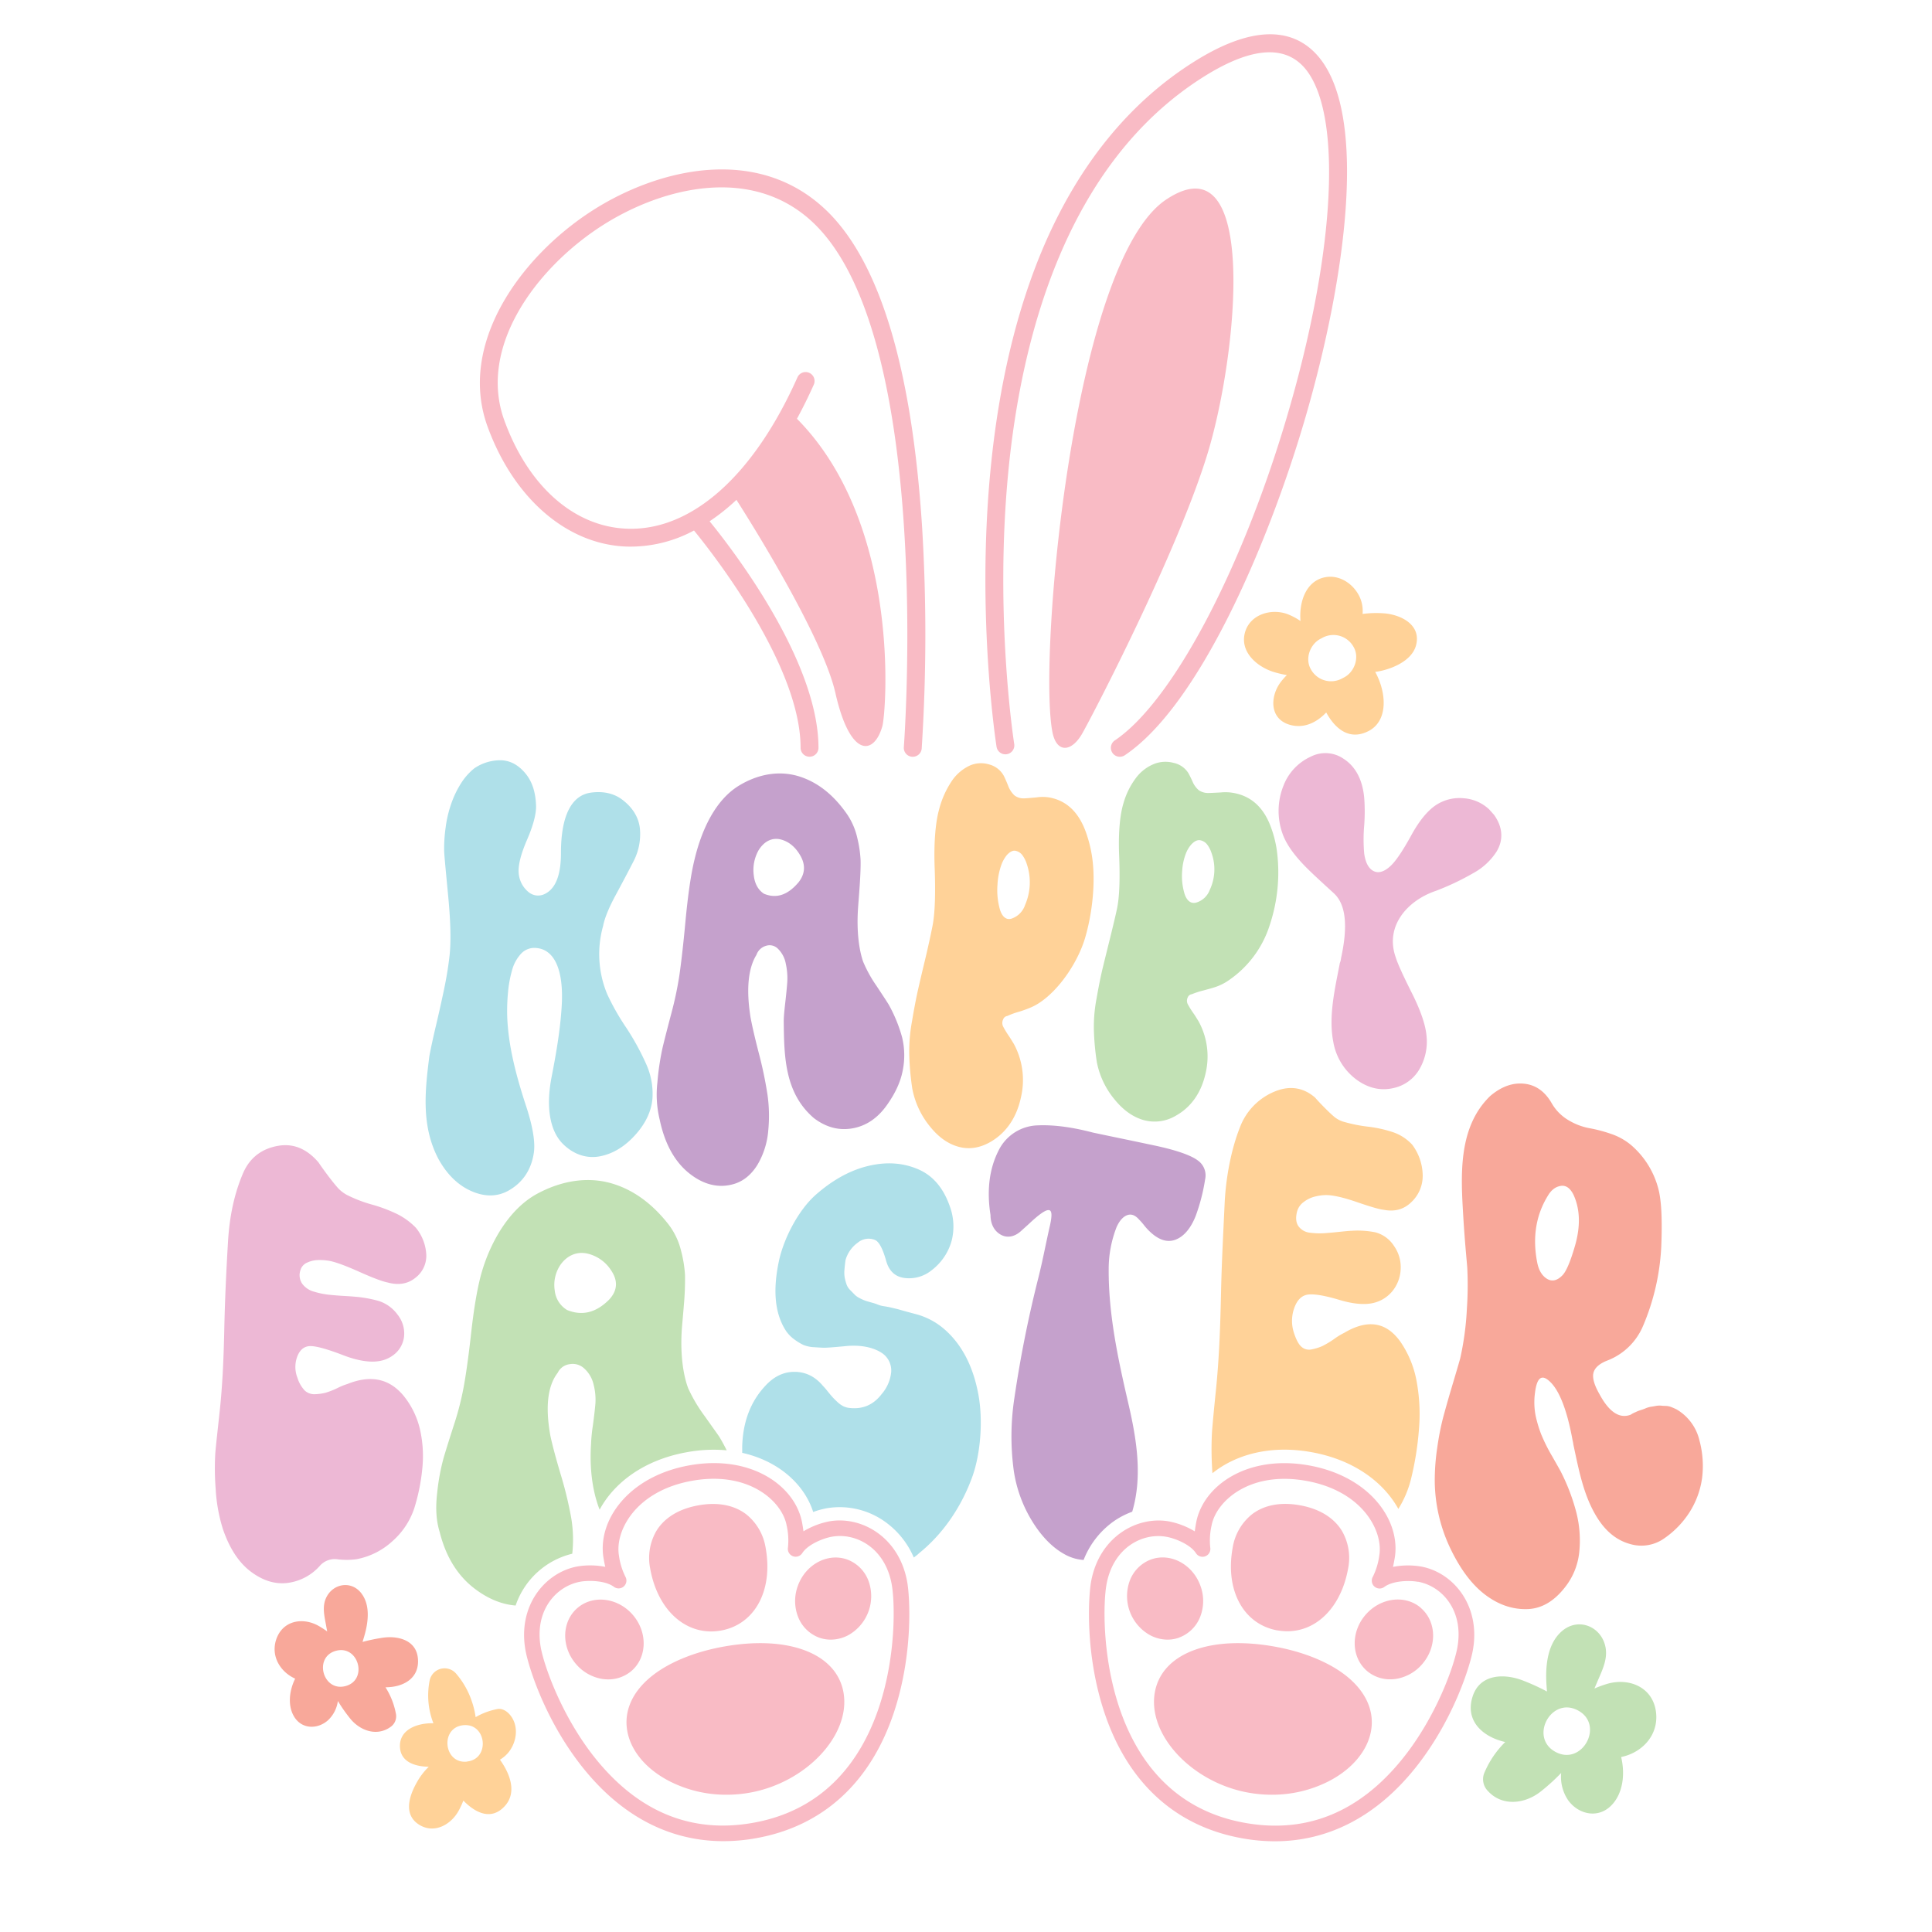
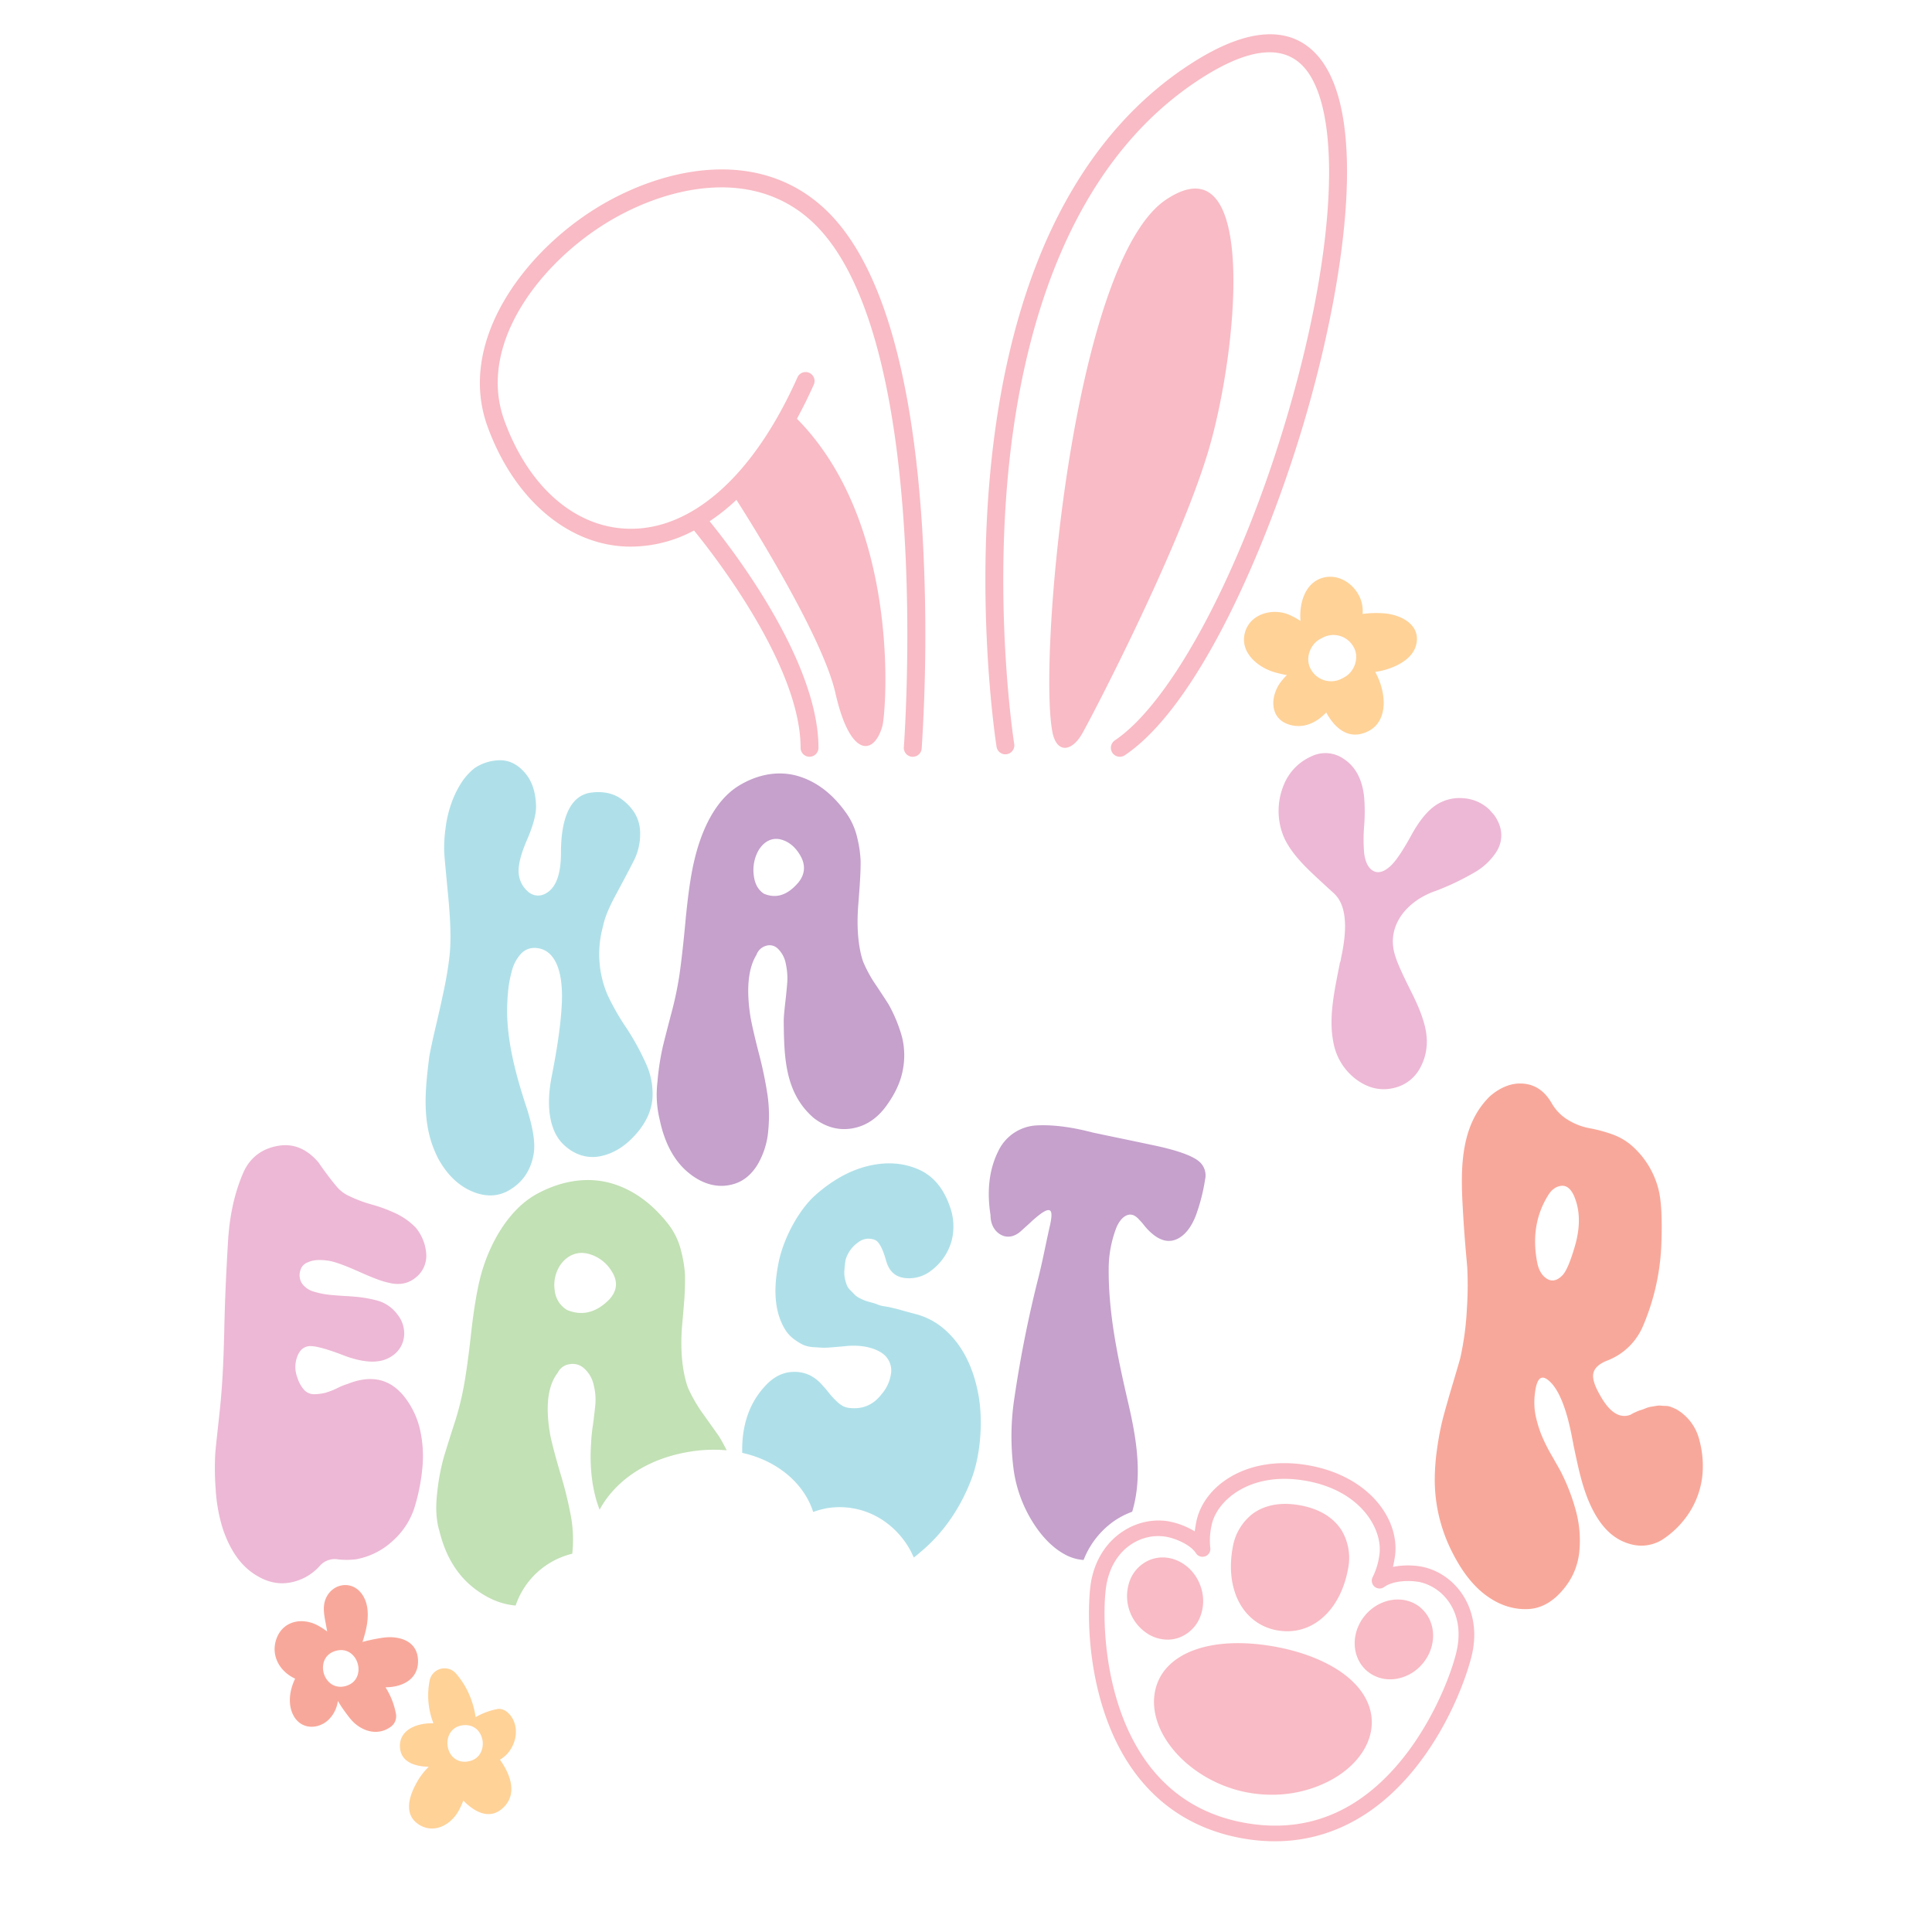
<svg xmlns="http://www.w3.org/2000/svg" id="Layer_1" data-name="Layer 1" viewBox="0 0 864 864">
  <defs>
    <style>.cls-1{fill:#f9bbc5;}.cls-2{fill:#afe0e9;}.cls-3{fill:#c5a1cc;}.cls-4{fill:#ffd298;}.cls-5{fill:#c2e1b5;}.cls-6{fill:#edb8d5;}.cls-7{fill:#f8a89a;}</style>
  </defs>
  <title>Easter</title>
  <path class="cls-1" d="M412.38,235.91a797,797,0,0,1-.19,98.83,4,4,0,0,1-4,3.69h-.31a4,4,0,0,1-3.68-4.3c.14-1.81,13.4-181.77-39.85-233.88-27.58-27-68.59-16.44-95.33.81-29.31,18.91-55.42,54.2-43.46,87,10.73,29.47,31.27,47.55,54.93,48.38,28.76,1,56.51-23.66,76.13-67.68a4,4,0,0,1,7.31,3.26c-2.39,5.36-4.91,10.43-7.53,15.25,46.75,47.16,39.92,131.26,38.2,137.45-3.58,12.88-14.31,14.79-21-14.79-5.8-25.7-39.39-78.79-44.26-86.4a91.82,91.82,0,0,1-12,9.59c9.49,11.63,48.67,62,48.69,101.29a4,4,0,0,1-4,4h0a4,4,0,0,1-4-4c0-37.38-40.44-88.35-47.67-97.17a60,60,0,0,1-30.14,7.19c-26.63-.93-50.45-21.48-62.17-53.63-13.46-36.95,14.74-75.92,46.65-96.49C293.91,75.49,339,64.23,370,94.52,393.59,117.64,407.86,165.22,412.38,235.91Zm179.9-207c-8-12.27-24.51-22.49-58.08-1.44C505.48,45.48,483,72.92,467.28,109c-12.45,28.67-20.65,62.84-24.36,101.58-6.3,65.74,2.65,122.8,2.74,123.36a4,4,0,1,0,7.9-1.26c-.09-.56-8.89-56.76-2.66-121.51,5.7-59.25,25.51-138,87.55-176.94,22.52-14.12,38.38-14.45,47.11-1,14.74,22.71,10.75,83-10.15,153.54C554.91,256,524,314,498.56,331.11a4,4,0,0,0,2.24,7.32,4,4,0,0,0,2.22-.68c33.19-22.27,63.87-94,80.06-148.66C600.22,131.23,611.64,58.77,592.28,28.92ZM521.49,89.26C479.82,117.07,464.23,294,470.63,327.31c1.86,9.66,8.58,9.08,13.34.74s42.71-81.28,56.13-125.46S563.16,61.45,521.49,89.26Z" />
  <path class="cls-2" d="M269.72,414.07a46.54,46.54,0,0,0,1.86,30.6,105.75,105.75,0,0,0,8.23,14.55A112.85,112.85,0,0,1,289,475.91a32.1,32.1,0,0,1,2.78,15.33c-.46,5.78-3.14,11.32-7.83,16.47s-9.91,8.29-15.66,9.4-11.71-.71-16.59-5.58c-5.84-5.85-7.64-16.54-5-30,2-10.27,3.91-21.23,4.51-31.88.92-16.13-3.38-25.09-11.41-25.7a8.11,8.11,0,0,0-6.77,2.54,17.76,17.76,0,0,0-4.12,7.73,52.4,52.4,0,0,0-1.72,9.5,92.11,92.11,0,0,0-.4,9.35c.23,14.22,4.25,28.77,8.76,42.43,2.83,8.83,3.84,15.49,3.19,20-1.13,7.67-5,13.32-11.15,16.84-4.73,2.73-10.27,3.1-16.46.47s-11.24-7.55-15.13-14.64c-7.61-14.64-6-30-4-45.78.7-3.79,1.72-8.48,3.05-14.1s2.52-11,3.58-16.07,1.86-10,2.39-14.65c.71-6.22.53-14.94-.53-26.21s-1.77-18.3-1.86-20.79a67,67,0,0,1,.67-10.56,51.65,51.65,0,0,1,2.39-10.27,43.23,43.23,0,0,1,4.38-9.27,27.06,27.06,0,0,1,6.1-6.91A20.6,20.6,0,0,1,224.33,340q6.1.32,10.75,6c3.1,3.77,4.5,8.76,4.65,14.48.08,3.37-1.16,8.45-4,15s-4.18,11.77-3.72,15.43a12.07,12.07,0,0,0,4.51,8.15,6.65,6.65,0,0,0,7.17.69c4.78-2.34,7.17-8.41,7.17-18.26,0-17.09,4.93-25.78,13.27-27,4.91-.71,10,0,14.07,3.07,4.93,3.69,7.61,8.33,8,13.38a26.27,26.27,0,0,1-2.79,14.05q-3.31,6.48-8,15.16T269.72,414.07Z" />
  <path class="cls-3" d="M386,430.06a58,58,0,0,0,6,10.86c2.92,4.41,4.73,7.17,5.44,8.35a65.65,65.65,0,0,1,6,14.67,34.38,34.38,0,0,1,.27,14.76c-1,5.33-3.55,10.62-7.3,15.8-3.92,5.43-8.89,8.94-15,10.07s-11.9-.36-17.39-4.51c-13.14-11.22-13.37-27.59-13.53-43.46q0-2.24.66-8t.93-9.5a29.74,29.74,0,0,0-.67-8.12,12.42,12.42,0,0,0-3.58-6.76,5.19,5.19,0,0,0-5.18-1.27,6.41,6.41,0,0,0-4.37,4.09c-3.72,6-4.61,15.4-2.66,27.79.71,3.87,1.95,9.28,3.72,16.13a180,180,0,0,1,3.85,18.37,66.89,66.89,0,0,1,.39,16.1,35.69,35.69,0,0,1-4.77,15.35c-2.66,4.37-6.15,7.32-10.36,8.63-6.77,2.1-13.63.55-20.17-4.65s-11-13.22-13.27-24.09A47.35,47.35,0,0,1,294,484a116,116,0,0,1,2.39-15.84q1.46-6,4-15.59a157,157,0,0,0,3.32-15.68c.59-3.8,1.63-11.93,2.78-24.31s2.53-21.84,4.12-28.25c3-12.55,9-26.56,20.17-33.18,9.24-5.5,18.72-6.52,27-3.81s15.26,8.42,21.1,16.89a30.78,30.78,0,0,1,4.51,10.52,53.13,53.13,0,0,1,1.46,9.71q.13,3.91-.4,11.74c-.35,5.22-.69,8.92-.79,10.9C383.09,416.91,384.21,424.92,386,430.06Zm-28.94-35.42c3.19-4,3.14-8.1.8-12.11-2-3.46-4.83-6.11-8.63-7.1s-7.45.67-10,4.83a18,18,0,0,0-2.13,11.25c.42,3.6,1.86,6.4,4.52,8.16C347.14,402,352.27,400.29,357.05,394.64Z" />
-   <path class="cls-4" d="M469.33,356.64q11.69,2.16,16.46,16a57.86,57.86,0,0,1,2.66,11c1.58,11.28-.06,25.21-3.19,35.8-2.95,10-10.6,22-19.38,28.29a24.87,24.87,0,0,1-4.51,2.64,50.45,50.45,0,0,1-6,2.18,33.57,33.57,0,0,0-4.91,1.81,2.3,2.3,0,0,0-1.86,1.55,3.62,3.62,0,0,0,0,3.15,41.29,41.29,0,0,0,2.65,4.36c.72,1.06,1.42,2.26,2.13,3.39a34,34,0,0,1,3.18,24c-1.94,9-6.55,15.64-13.27,19.66-4.77,2.84-9.56,3.67-14.33,2.45s-9.12-4.23-13-9.06a37.73,37.73,0,0,1-8-17.13,122.44,122.44,0,0,1-1.33-15,73.31,73.31,0,0,1,1.19-14.81q1.47-8.79,2.79-14.6T414,427.94c1.33-5.7,2.34-10.36,3.05-14,1.06-5.47,1.37-14.11.93-26s.52-20.76,2-26a41.23,41.23,0,0,1,5.44-12.33,19.64,19.64,0,0,1,8.63-7.4,12.51,12.51,0,0,1,8.36-.33,10.46,10.46,0,0,1,6.51,5.1c.35.68,1,2.09,1.85,4.21a11.89,11.89,0,0,0,2.79,4.43,6.51,6.51,0,0,0,4.11,1.41c1,0,3-.17,5.84-.43A18.91,18.91,0,0,1,469.33,356.64Zm-10.88,48a25.48,25.48,0,0,0,.8-18.05,14,14,0,0,0-2-4.1,5.09,5.09,0,0,0-3.06-2c-1.23-.27-2.59.41-4,2a15.34,15.34,0,0,0-2.39,4.31,30.85,30.85,0,0,0-1.72,8.83,31.79,31.79,0,0,0,1.06,11c1,3.39,2.9,4.9,5.18,4.2A9.62,9.62,0,0,0,458.45,404.61Z" />
-   <path class="cls-5" d="M551.89,354.65c7.78,1.48,13.27,6.52,16.46,15.23A49.67,49.67,0,0,1,571,380.25a74.64,74.64,0,0,1-3.18,33.49,47.05,47.05,0,0,1-19.38,25.35,23.72,23.72,0,0,1-4.51,2.17c-1.6.57-3.59,1.09-6,1.74a34.59,34.59,0,0,0-4.91,1.61,2.25,2.25,0,0,0-1.86,1.44,3.38,3.38,0,0,0,0,3,41.21,41.21,0,0,0,2.66,4.25c.72,1,1.41,2.22,2.12,3.32a32.61,32.61,0,0,1,3.19,23.42c-1.94,8.71-6.55,15.15-13.27,18.89a18.45,18.45,0,0,1-14.34,2q-7.17-2-13-9.16a37.11,37.11,0,0,1-8-16.74,114.07,114.07,0,0,1-1.33-14.41,67.13,67.13,0,0,1,1.2-14.11q1.46-8.34,2.79-13.79c.88-3.64,2-8.13,3.31-13.44s2.35-9.63,3.06-13c1.06-5.05,1.37-13,.93-23.82s.51-18.75,2-23.45a34.23,34.23,0,0,1,5.44-11,19,19,0,0,1,8.63-6.54,14,14,0,0,1,8.36-.29,10.29,10.29,0,0,1,6.5,4.5c.35.61,1,1.85,1.86,3.74a10.31,10.31,0,0,0,2.79,3.93,7.24,7.24,0,0,0,4.11,1.28c1,0,3-.09,5.84-.25A20.76,20.76,0,0,1,551.89,354.65ZM541,398a21.55,21.55,0,0,0,.79-16.56,12.58,12.58,0,0,0-2-3.84,5.18,5.18,0,0,0-3-1.83c-1.24-.25-2.59.36-4,1.84a13.5,13.5,0,0,0-2.39,3.91,25.88,25.88,0,0,0-1.73,8.07,27.3,27.3,0,0,0,1.06,10.11c1,3.14,2.89,4.57,5.18,3.95A9.24,9.24,0,0,0,541,398Z" />
  <path class="cls-6" d="M669.22,380.92a28.68,28.68,0,0,1-10.36,9.54,114.45,114.45,0,0,1-16.72,7.93c-12.65,4.27-22.88,15.69-18,29.64.88,2.89,3.32,8.23,7.3,16.15s6.1,14.33,6.5,19a24.42,24.42,0,0,1-3.18,15,17.67,17.67,0,0,1-11.15,8.3c-5.57,1.42-11.24.44-16.72-3.48a26.52,26.52,0,0,1-10.62-17c-2.26-11.5.74-23.88,2.92-35.34a7.11,7.11,0,0,0,.53-2.16c3.19-14.56,2.12-24.1-3.19-29-5.48-5-8.93-8.2-10.35-9.59-6.37-6.06-10.6-11.63-12.47-16.66a30.28,30.28,0,0,1,.26-21.87,23.47,23.47,0,0,1,12.21-13,14.32,14.32,0,0,1,14.6.9c5.61,3.59,8.54,9.62,9.29,17.37a82.08,82.08,0,0,1,0,12.55,72.27,72.27,0,0,0,0,12.43c.55,4.15,2,6.83,4.25,7.94s4.87.23,7.7-2.46c2.25-2.13,5.35-6.69,9.16-13.65s7.78-11.49,11.54-13.77A19.18,19.18,0,0,1,654.75,357,18.48,18.48,0,0,1,666,362l2.13,2.39C672.05,369.81,672.47,375.64,669.22,380.92Z" />
  <path class="cls-6" d="M147.29,563.86a25,25,0,0,0-4.87-.36,12.11,12.11,0,0,0-5,1.12,5.23,5.23,0,0,0-3.08,3.47,6.8,6.8,0,0,0,.81,6,9.57,9.57,0,0,0,5.19,3.52A36.46,36.46,0,0,0,147,579c2.16.23,4.49.42,7,.56s4.07.27,4.7.33a55.87,55.87,0,0,1,10.7,1.92,16.75,16.75,0,0,1,8.43,6.15,13.5,13.5,0,0,1,2.92,9.12,12,12,0,0,1-3.73,8,14.28,14.28,0,0,1-8.27,3.71c-3.54.46-8.75-.22-15.23-2.72S142.31,602.2,139.5,602c-3-.23-5.18,1.23-6.48,4.44a13.21,13.21,0,0,0,0,9.72,14.6,14.6,0,0,0,3.24,5.67,6.27,6.27,0,0,0,4.7,1.66,21.71,21.71,0,0,0,4.7-.67,35.27,35.27,0,0,0,5.35-2.12,28.15,28.15,0,0,1,4.38-1.78c9.51-3.81,17.29-2.65,23.34,3.36a23.2,23.2,0,0,1,2,2.22,37,37,0,0,1,7.13,14.93,53.93,53.93,0,0,1,1,17.29,87.34,87.34,0,0,1-3.57,17.7,33.73,33.73,0,0,1-9.57,14.6,32.65,32.65,0,0,1-16.37,8.28,33.87,33.87,0,0,1-8.1.07,8.87,8.87,0,0,0-8.11,2.76,23.22,23.22,0,0,1-14.1,7.7c-5.51.81-11-.7-16.54-4.74s-9.78-10.44-12.8-19.23a72.92,72.92,0,0,1-3.25-18,117.17,117.17,0,0,1-.16-16.06c.33-4,1-9.68,1.78-17.06,1.51-13.25,2-26.71,2.27-40.07.29-12.48.9-25.23,1.63-37.44.64-10.8,2.66-21.16,6.8-30.73,3-6.84,8.38-10.91,15.89-12.13,6.63-1.07,12.65,1.41,17.83,7.53.65,1,1.9,2.77,3.73,5.23s3.46,4.5,4.86,6.09a15.3,15.3,0,0,0,4.71,3.48,60.26,60.26,0,0,0,10.05,3.85,68.49,68.49,0,0,1,11.67,4.33,31,31,0,0,1,8.43,6.13,20.64,20.64,0,0,1,4.7,12.1,12.33,12.33,0,0,1-4.86,10.32c-3.36,2.73-7.52,3.45-12.49,2.09-2.16-.43-6.16-1.88-12-4.49S150.66,564.51,147.29,563.86Z" />
  <path class="cls-7" d="M698.12,658.36a89.87,89.87,0,0,1,6.8,17.92,50.82,50.82,0,0,1,1.3,18.13A30.25,30.25,0,0,1,699.74,710c-4.4,5.59-9.84,9.35-16.54,9.59s-13-1.88-19-6.41-11.14-11.44-15.57-20.67a71.27,71.27,0,0,1-7-30.27,98.49,98.49,0,0,1,1.14-15,121.83,121.83,0,0,1,2.59-13.27c1-3.68,2.27-8.25,3.89-13.67s2.86-9.64,3.73-12.68A130.38,130.38,0,0,0,656,585.23a154.65,154.65,0,0,0,.16-18.46c-.32-4-1.12-11.8-1.78-22.81-1.09-18.17-2.44-39.76,12-53.78q7.45-6.36,15.24-5.54c5.19.54,9.29,3.47,12.32,8.74a20.79,20.79,0,0,0,7.62,7.65,28,28,0,0,0,9.08,3.47,64.47,64.47,0,0,1,9.73,2.55,27.59,27.59,0,0,1,9.24,5.18,38.51,38.51,0,0,1,12,19.36c1.45,5.43,1.8,14.3,1.3,26.19a103,103,0,0,1-8.11,35.13,28.35,28.35,0,0,1-16.21,15.61c-3.46,1.39-5.46,3.24-6,5.47s.38,5.44,2.76,9.59c4.32,8,9,11,13.94,9.06a11,11,0,0,1,2.11-1.11,15.65,15.65,0,0,1,2.27-.91,21.41,21.41,0,0,0,2.11-.75,11.26,11.26,0,0,1,2.26-.72c.43-.06,1.19-.18,2.27-.37a8.85,8.85,0,0,1,2.44-.18,16.15,16.15,0,0,0,2.1.13,7.32,7.32,0,0,1,2.6.53c.86.34,1.62.68,2.27,1A21.83,21.83,0,0,1,760,644.16,43.73,43.73,0,0,1,761.18,661a38.3,38.3,0,0,1-5.52,15.13,40.83,40.83,0,0,1-11.18,11.68,17.69,17.69,0,0,1-15.56,2.66q-8.76-2.41-14.59-11.68c-6.17-9.77-8.31-21.62-10.7-32.71a11.59,11.59,0,0,0-.33-1.77c-2.38-13.21-5.72-21.88-9.72-26s-6.28-2.5-7.14,4.7a31.16,31.16,0,0,0,.33,10.25,56.63,56.63,0,0,0,2.43,8.1,76.51,76.51,0,0,0,5,10C696.6,655.58,697.9,657.88,698.12,658.36Zm-5.84-123.72c-5.4,8.7-7,18.71-4.86,29.81q1,5.31,4.37,7.42c2.27,1.4,4.64.86,7-1.61,1.73-1.83,3.55-6.26,5.52-13,2.54-8.75,2.37-16.43-.65-23-1.52-3-3.41-4.28-5.68-3.92S693.79,532.09,692.28,534.64Z" />
-   <path class="cls-1" d="M290.76,701.45a24.1,24.1,0,0,1,2.89-17c2.54-4.07,7.85-9.32,18.7-11.26s17.66,1.14,21.45,4.08a24,24,0,0,1,8.61,15c3.41,19-4.84,34.2-20,36.92a25,25,0,0,1-4.43.4C304.69,729.53,293.83,718.59,290.76,701.45Zm-7.61,20.91c-6.6-7.82-17.73-9.33-24.81-3.35s-7.48,17.19-.88,25a19.56,19.56,0,0,0,11.81,6.81,17.77,17.77,0,0,0,2.71.21,15.92,15.92,0,0,0,10.29-3.67C289.35,741.41,289.75,730.18,283.15,722.36Zm95.77-24.92c-8.72-3.15-18.64,2.12-22.11,11.74a19.52,19.52,0,0,0,0,13.64,16.15,16.15,0,0,0,9.49,9.53,15.5,15.5,0,0,0,5.23.9,16.64,16.64,0,0,0,8.15-2.17A20,20,0,0,0,388.41,707,16.16,16.16,0,0,0,378.92,697.44Zm-55.26,38.92c-12.68,2.27-23.9,6.79-31.6,12.74-9.07,7-13.17,15.89-11.54,25s8.65,17.3,19.28,22.67a55.67,55.67,0,0,0,25.11,5.84,58.47,58.47,0,0,0,10.44-.93c25.29-4.52,45.25-25.91,41.85-44.87C374.09,739.4,352.57,731.18,323.66,736.36Zm76.08,29.51c-10.49,31.42-31.8,50.85-61.63,56.18a82.36,82.36,0,0,1-14.58,1.33c-24,0-45.41-11.11-62.71-32.66S236.2,744.82,235,738c-3.62-20.21,9-34.94,23.36-37.5a35.19,35.19,0,0,1,12.32.2c-.33-1.36-.57-2.7-.79-4-2.77-16.47,10.84-36.46,38.41-41.39s47.26,9.1,50.38,25.51c.23,1.26.46,2.59.63,4a35.37,35.37,0,0,1,11.48-4.45c14.33-2.57,31.31,6.86,34.92,27.08C406.92,714.28,408.46,739.74,399.74,765.87Zm-.94-57.22c-2.95-16.5-16-23.35-26.79-21.42-4,.71-10.75,3.46-13.24,7.34a3.5,3.5,0,0,1-6.4-2.43,30.33,30.33,0,0,0-.59-10c-2-10.72-16.87-24.47-42.27-19.93S275,684.77,276.78,695.53a30.25,30.25,0,0,0,2.92,9.61,3.5,3.5,0,0,1-5.16,4.5c-3.69-2.78-11-3-15-2.3-10.79,1.93-20.66,12.88-17.71,29.38,1.44,8.06,9.3,30.79,24.41,49.62,19.3,24,43.05,33.75,70.6,28.82C401.7,803.57,401.52,723.86,398.8,708.65Z" />
  <path class="cls-1" d="M613.13,774.1c-1.62,9-8.65,17.3-19.28,22.67a55.67,55.67,0,0,1-25.11,5.84,58.47,58.47,0,0,1-10.44-.93c-25.29-4.52-45.25-25.91-41.85-44.87,3.11-17.41,24.63-25.63,53.54-20.45,12.68,2.27,23.9,6.79,31.6,12.74C610.66,756.11,614.76,765,613.13,774.1Zm-41.85-45a25,25,0,0,0,4.43.4c13.25,0,24.11-10.94,27.18-28.08a24.1,24.1,0,0,0-2.89-17c-2.54-4.07-7.85-9.32-18.7-11.26s-17.66,1.14-21.45,4.08a24,24,0,0,0-8.61,15C547.83,711.23,556.08,726.41,571.28,729.13Zm-43.94,3.22a16.15,16.15,0,0,0,9.49-9.53,19.52,19.52,0,0,0,0-13.64c-3.47-9.62-13.39-14.89-22.11-11.74a16.16,16.16,0,0,0-9.49,9.52A20,20,0,0,0,514,731.08a16.64,16.64,0,0,0,8.15,2.17A15.5,15.5,0,0,0,527.34,732.35Zm108-13.34c-7.08-6-18.21-4.47-24.81,3.35s-6.2,19,.88,25a15.92,15.92,0,0,0,10.29,3.67,17.77,17.77,0,0,0,2.71-.21A19.56,19.56,0,0,0,636.19,744C642.79,736.2,642.4,725,635.31,719ZM658.67,738c-1.22,6.87-8.61,31.29-25.84,52.77s-38.75,32.66-62.71,32.66a82.36,82.36,0,0,1-14.58-1.33c-29.83-5.33-51.14-24.76-61.63-56.18-8.72-26.13-7.18-51.59-6-58.45,3.61-20.22,20.59-29.65,34.92-27.08a35.37,35.37,0,0,1,11.48,4.45c.17-1.39.4-2.72.63-4,3.12-16.41,22.81-30.44,50.38-25.51s41.18,24.92,38.41,41.39c-.22,1.26-.46,2.6-.79,4a35.19,35.19,0,0,1,12.32-.2C649.63,703,662.29,717.74,658.67,738Zm-24.6-30.61c-4-.72-11.27-.48-15,2.3a3.5,3.5,0,0,1-5.16-4.5,30.25,30.25,0,0,0,2.92-9.61c1.81-10.76-7.34-28.79-32.73-33.34s-40.24,9.21-42.27,19.93a30.33,30.33,0,0,0-.59,10,3.5,3.5,0,0,1-6.4,2.43c-2.49-3.88-9.24-6.63-13.24-7.34-10.78-1.93-23.84,4.92-26.79,21.42-2.72,15.21-2.9,94.92,61.92,106.51,27.54,4.93,51.29-4.77,70.6-28.82,15.11-18.83,23-41.56,24.41-49.62C654.73,720.22,644.86,709.27,634.07,707.34Z" />
-   <path class="cls-4" d="M542.21,658.83c10.25-8.24,25.68-12.75,44.21-9.43,19.2,3.43,32.38,13.58,38.93,25.39A46.44,46.44,0,0,0,631,661.47a136.54,136.54,0,0,0,3.56-22.25,80.48,80.48,0,0,0-1-21.27,45.51,45.51,0,0,0-7.13-17.69,23.2,23.2,0,0,0-2-2.53q-9.07-10.14-23.34-1.65a29,29,0,0,0-4.38,2.67,41.58,41.58,0,0,1-5.35,3.22,21.06,21.06,0,0,1-4.7,1.46,5.12,5.12,0,0,1-4.7-1.19c-1.29-1.16-2.33-3.25-3.24-6a17.05,17.05,0,0,1,0-11.07q2-5.82,6.48-6.26c2.8-.28,7.46.51,13.94,2.46s11.69,2.19,15.24,1.27a15.51,15.51,0,0,0,8.27-5.19,16.6,16.6,0,0,0,3.73-9.78,16.41,16.41,0,0,0-2.92-10.39,14.27,14.27,0,0,0-8.43-6.19,40.58,40.58,0,0,0-10.7-.67c-.62,0-2.22.14-4.7.4s-4.81.49-7,.65a33.84,33.84,0,0,1-6.65-.18,7.31,7.31,0,0,1-5.18-2.75q-1.78-2.34-.81-6.47a7.76,7.76,0,0,1,3.08-4.56,13.47,13.47,0,0,1,5-2.4,21.74,21.74,0,0,1,4.86-.67c3.35,0,8.11,1.15,13.95,3.16s9.83,3.2,12,3.44q7.46,1.44,12.48-3.63a16.09,16.09,0,0,0,4.87-12.15,23.4,23.4,0,0,0-4.7-13.37,20.71,20.71,0,0,0-8.43-5.52,56.28,56.28,0,0,0-11.68-2.56,67.5,67.5,0,0,1-10-2,12.33,12.33,0,0,1-4.7-2.33c-1.4-1.19-3-2.73-4.86-4.62s-3.08-3.23-3.73-4C583,486.4,577,485.37,570.38,488a27.87,27.87,0,0,0-15.89,16.19c-4.06,10.2-6.3,23-6.81,33.69-.6,12.9-1.33,26.54-1.62,39.81-.31,14.59-.79,29.26-2.27,43.75-.84,8.24-1.46,14.64-1.78,19a143.89,143.89,0,0,0,.16,17.8C542.18,658.5,542.2,658.66,542.21,658.83Z" />
  <path class="cls-3" d="M497.93,680.43a36,36,0,0,1,8.4-4.38c4.73-15.88,1.93-32.69-1.77-48.6-4.54-19.59-8.88-39.65-8.75-60.05a51.7,51.7,0,0,1,3.57-18.73q1.94-4.21,4.7-5.24c1.83-.68,3.62,0,5.35,2a24.63,24.63,0,0,1,2.11,2.39,24.83,24.83,0,0,0,2.1,2.39q6.17,6.23,11.84,4.26c3.77-1.32,7-5,9.24-10.7a84.42,84.42,0,0,0,4.21-16.31,8.16,8.16,0,0,0-3.24-8.48c-3-2.27-9.3-4.53-18.81-6.59-3.24-.68-8-1.7-14.26-3s-10.92-2.27-13.94-2.92c-8-2.1-16.64-3.56-24.64-3.2a20.11,20.11,0,0,0-17.51,11.33c-4.12,8.14-5.3,17.76-3.57,28.77,0,3.91,1.58,7.08,4.54,8.76,2.78,1.58,5.94,1.08,8.76-1.3l3.89-3.51q6.15-5.81,8.43-6.14c1.94-.29,2,2.09,1,6.73-1.74,7.52-3.24,15.68-5.19,23.41a534.62,534.62,0,0,0-10.7,53.53,113.8,113.8,0,0,0-.32,32.89,59.77,59.77,0,0,0,7.94,22.09c4,6.65,9,12.09,14.75,15.23a20.08,20.08,0,0,0,8.53,2.57A38.19,38.19,0,0,1,497.93,680.43Z" />
  <path class="cls-2" d="M437.62,624.1c-2.22-12.49-7.19-22.67-15.4-29.76a31.79,31.79,0,0,0-12.65-6.66l-3.56-.95c-1.3-.36-2.49-.68-3.57-1s-2.33-.59-3.73-.93-2.58-.53-3.4-.65a11.27,11.27,0,0,1-2.76-.74,22.55,22.55,0,0,0-2.75-.9c-1.3-.35-2.27-.64-2.92-.87a20.56,20.56,0,0,1-2.43-1.1,8.33,8.33,0,0,1-2.27-1.6c-.54-.56-1.19-1.22-1.95-2a6.54,6.54,0,0,1-1.62-2.48,22,22,0,0,1-.81-2.91,12.86,12.86,0,0,1-.16-3.65c.11-1.39.27-2.85.48-4.37a14.32,14.32,0,0,1,5.52-7.83,7.47,7.47,0,0,1,7.78-1.13c1.72.82,3.38,3.92,4.86,9.24,1.31,4.71,4.16,7.31,8.59,7.75A16,16,0,0,0,416.71,568a24.85,24.85,0,0,0,8.91-13.29,26,26,0,0,0-.81-15.1c-2.49-7.23-6.76-13.37-13.78-16.52s-14.75-3.67-23.18-1.57-16.12,6.71-23,12.76C357,541.19,350.41,554,348.3,564.12c-2.66,12.66-1.95,23.21,3.24,31.12a15.84,15.84,0,0,0,3.89,3.9,24.7,24.7,0,0,0,3.89,2.34,14.76,14.76,0,0,0,4.86,1c2.16.15,3.68.23,4.54.23s2.6-.11,5.19-.33,4.21-.37,4.86-.45c5.62-.49,11.42.38,15.56,3.1a9.4,9.4,0,0,1,4.22,8.52,17.58,17.58,0,0,1-4.22,9.83c-3.67,4.84-8.43,6.9-14.26,6.28a8.11,8.11,0,0,1-2.92-.78,11.57,11.57,0,0,1-2.76-2c-1-.92-1.67-1.63-2.1-2.1s-1.19-1.37-2.27-2.7a27.69,27.69,0,0,0-1.95-2.26q-5.19-6.25-12.64-6.32c-5-.06-9.4,2.09-13.29,6.37q-9.74,10.5-10.22,26.93c0,1,0,2,0,2.92,16.39,3.65,27.88,14.23,31.74,26.45a37.57,37.57,0,0,1,6.08-1.68,34.87,34.87,0,0,1,26,6,38,38,0,0,1,12.92,16.05c.65-.5,1.3-1,1.93-1.52l.32-.33c11.13-8.94,19.27-21.3,24-34.52C438.63,649.55,439.57,635.09,437.62,624.1Z" />
  <path class="cls-5" d="M255.92,694.83a58.15,58.15,0,0,0-.51-16.24,172,172,0,0,0-4.7-19.33c-2.16-7.26-3.68-13-4.54-17-2.38-13-1.3-22.45,3.24-28.34a6.87,6.87,0,0,1,5.35-3.85,7.5,7.5,0,0,1,6.32,1.75,13.8,13.8,0,0,1,4.38,7.37,27,27,0,0,1,.81,8.54c-.22,2.54-.6,5.82-1.14,9.8a73.15,73.15,0,0,0-.81,8.28c-.63,9.56.24,20.1,3.83,29.33,6.48-12,19.72-22.26,39.09-25.72a65.48,65.48,0,0,1,17.74-.83q-1.44-2.94-3.27-6c-.87-1.31-3.08-4.35-6.65-9.41a68.24,68.24,0,0,1-7.29-12.32c-2.16-5.73-3.53-14.56-2.92-25.4.12-2.19.54-6.28,1-12.11a127.17,127.17,0,0,0,.49-13.15,55.53,55.53,0,0,0-1.78-10.91A31.49,31.49,0,0,0,299,547.61c-7.14-9.17-15.73-15.64-25.78-18.48s-21.52-1.44-32.91,4.68c-12.24,6.57-20.62,21-24.64,34.34-1.94,6.37-3.62,15.83-5,28.26S208,617,207.26,620.79a129.54,129.54,0,0,1-4,15.63q-3.08,9.5-4.86,15.5a96.17,96.17,0,0,0-2.92,16q-1.14,9.9,1.13,17.13,4.22,17,16.21,25.82c5.79,4.28,11.76,6.65,17.77,7.13A35.57,35.57,0,0,1,255.92,694.83Zm-5.21-129.3c3.06-4.26,7.51-6,12.15-4.88a17.25,17.25,0,0,1,10.54,7.63c2.87,4.32,2.92,8.73-1,12.92-5.84,5.88-12.11,7.39-18.81,4.63a11.53,11.53,0,0,1-5.51-8.72A16.06,16.06,0,0,1,250.71,565.53Z" />
-   <path class="cls-5" d="M740.66,766.54c-.89-11.66-11.68-16.51-22-13.49a52,52,0,0,0-5.63,2.07c.59-1.38,1.18-2.77,1.78-4.15,2-4.64,4.21-9.35,3.15-14.49-1.84-9-11.85-13.27-19.18-7.26-6.88,5.65-7.73,16-7.18,24.23.07,1,.13,2,.22,3a96.55,96.55,0,0,0-10.21-4.7c-8.35-3.42-19.61-3.47-23,6.79-3.64,11,4.46,18.22,14.53,20.5A42.54,42.54,0,0,0,664,792.38a7.49,7.49,0,0,0,1.36,8.53c6.48,7.11,16.63,5.82,23.66.27a91.53,91.53,0,0,0,9.14-8.3A18.63,18.63,0,0,0,701.23,805c4.45,6.25,13,8.41,19,2.75,5.45-5.15,6.68-14,4.75-22C734.1,783.89,741.42,776.41,740.66,766.54Zm-45,16.94c-11.95-6.4-2-25,10-18.57S707.59,789.88,695.67,783.48Z" />
  <path class="cls-7" d="M132,750.7c-2.83,5.71-3.41,12.61-.18,17.44,3.56,5.3,10.41,5.14,14.85,1.18a14.39,14.39,0,0,0,4.43-8.63,69.54,69.54,0,0,0,5.49,7.84c4.36,5.41,11.82,8.13,17.93,3.86a5.81,5.81,0,0,0,2.49-6.22,33.31,33.31,0,0,0-4.62-11.61c8,0,15.36-4,14.49-13-.8-8.34-9.33-10.24-16.23-9.08a77.89,77.89,0,0,0-8.52,1.8c.24-.75.46-1.52.68-2.26,1.84-6.15,3-14.1-1.27-19.56-4.51-5.8-12.81-4.29-15.75,2.21-1.68,3.71-.81,7.64-.1,11.49.22,1.15.42,2.3.64,3.44a41.39,41.39,0,0,0-3.91-2.53c-7.31-4.06-16.3-2.23-19,6.43C121.16,740.82,125.41,747.73,132,750.7Zm18.22-12.44c10.12-2.79,14.48,13,4.34,15.75S140.07,741.07,150.2,738.26Z" />
  <path class="cls-4" d="M228,766.81c-1.32-1.57-3.43-2.94-5.63-2.5a30.66,30.66,0,0,0-9.67,3.61,36.07,36.07,0,0,0-1.56-6.66,37,37,0,0,0-7-12.61,6.81,6.81,0,0,0-12,2.88,34.21,34.21,0,0,0,1.68,19.11c-7.89-.13-15.52,3.19-14.94,10.93.51,6.69,7.2,8.45,12.87,8.53a29.93,29.93,0,0,0-5.45,7.18c-3.37,6-6,14.35,1.24,18.8,6.66,4.07,14,0,17.46-6.11a36.41,36.41,0,0,0,2.21-4.74c5.63,5.75,12.57,8.89,18.46,2.54,5.42-5.85,2.8-14-2.09-20.83a14.8,14.8,0,0,0,3.42-2.8C231.14,779.43,232.28,771.83,228,766.81Zm-19.16,21c-10.47,1.09-12.16-15.19-1.69-16.28S219.31,786.67,208.85,787.76Z" />
  <path class="cls-4" d="M615,300.48c6.71-.9,16.3-4.66,18.24-11.82,2.46-9.14-6.5-13.67-14-14.35a46,46,0,0,0-9.89.25,15,15,0,0,0-1.14-7.24c-2.57-5.93-8.9-10.42-15.54-9.19-8.45,1.56-11.81,10.74-11.08,19.59a28.82,28.82,0,0,0-5.74-3.05c-7.24-2.72-16.74,0-19.06,8.06-2.52,8.83,5.47,15.6,13.1,17.87a51.45,51.45,0,0,0,5.61,1.31,28.66,28.66,0,0,0-2.67,3c-4.86,6.35-5.26,16.46,3.83,19.18,6.23,1.86,12-.79,16.43-5.47,4.13,7.55,10.6,12.71,19.1,8.22C620.89,322.19,620.08,309.69,615,300.48Zm-13.91,2.45-1.19.63a10.28,10.28,0,0,1-13.65-4.21c-2.76-4.71-.44-11.19,4.23-13.64l1.2-.64a10.29,10.29,0,0,1,13.64,4.23C608.08,294,605.77,300.48,601.1,302.93Z" />
</svg>